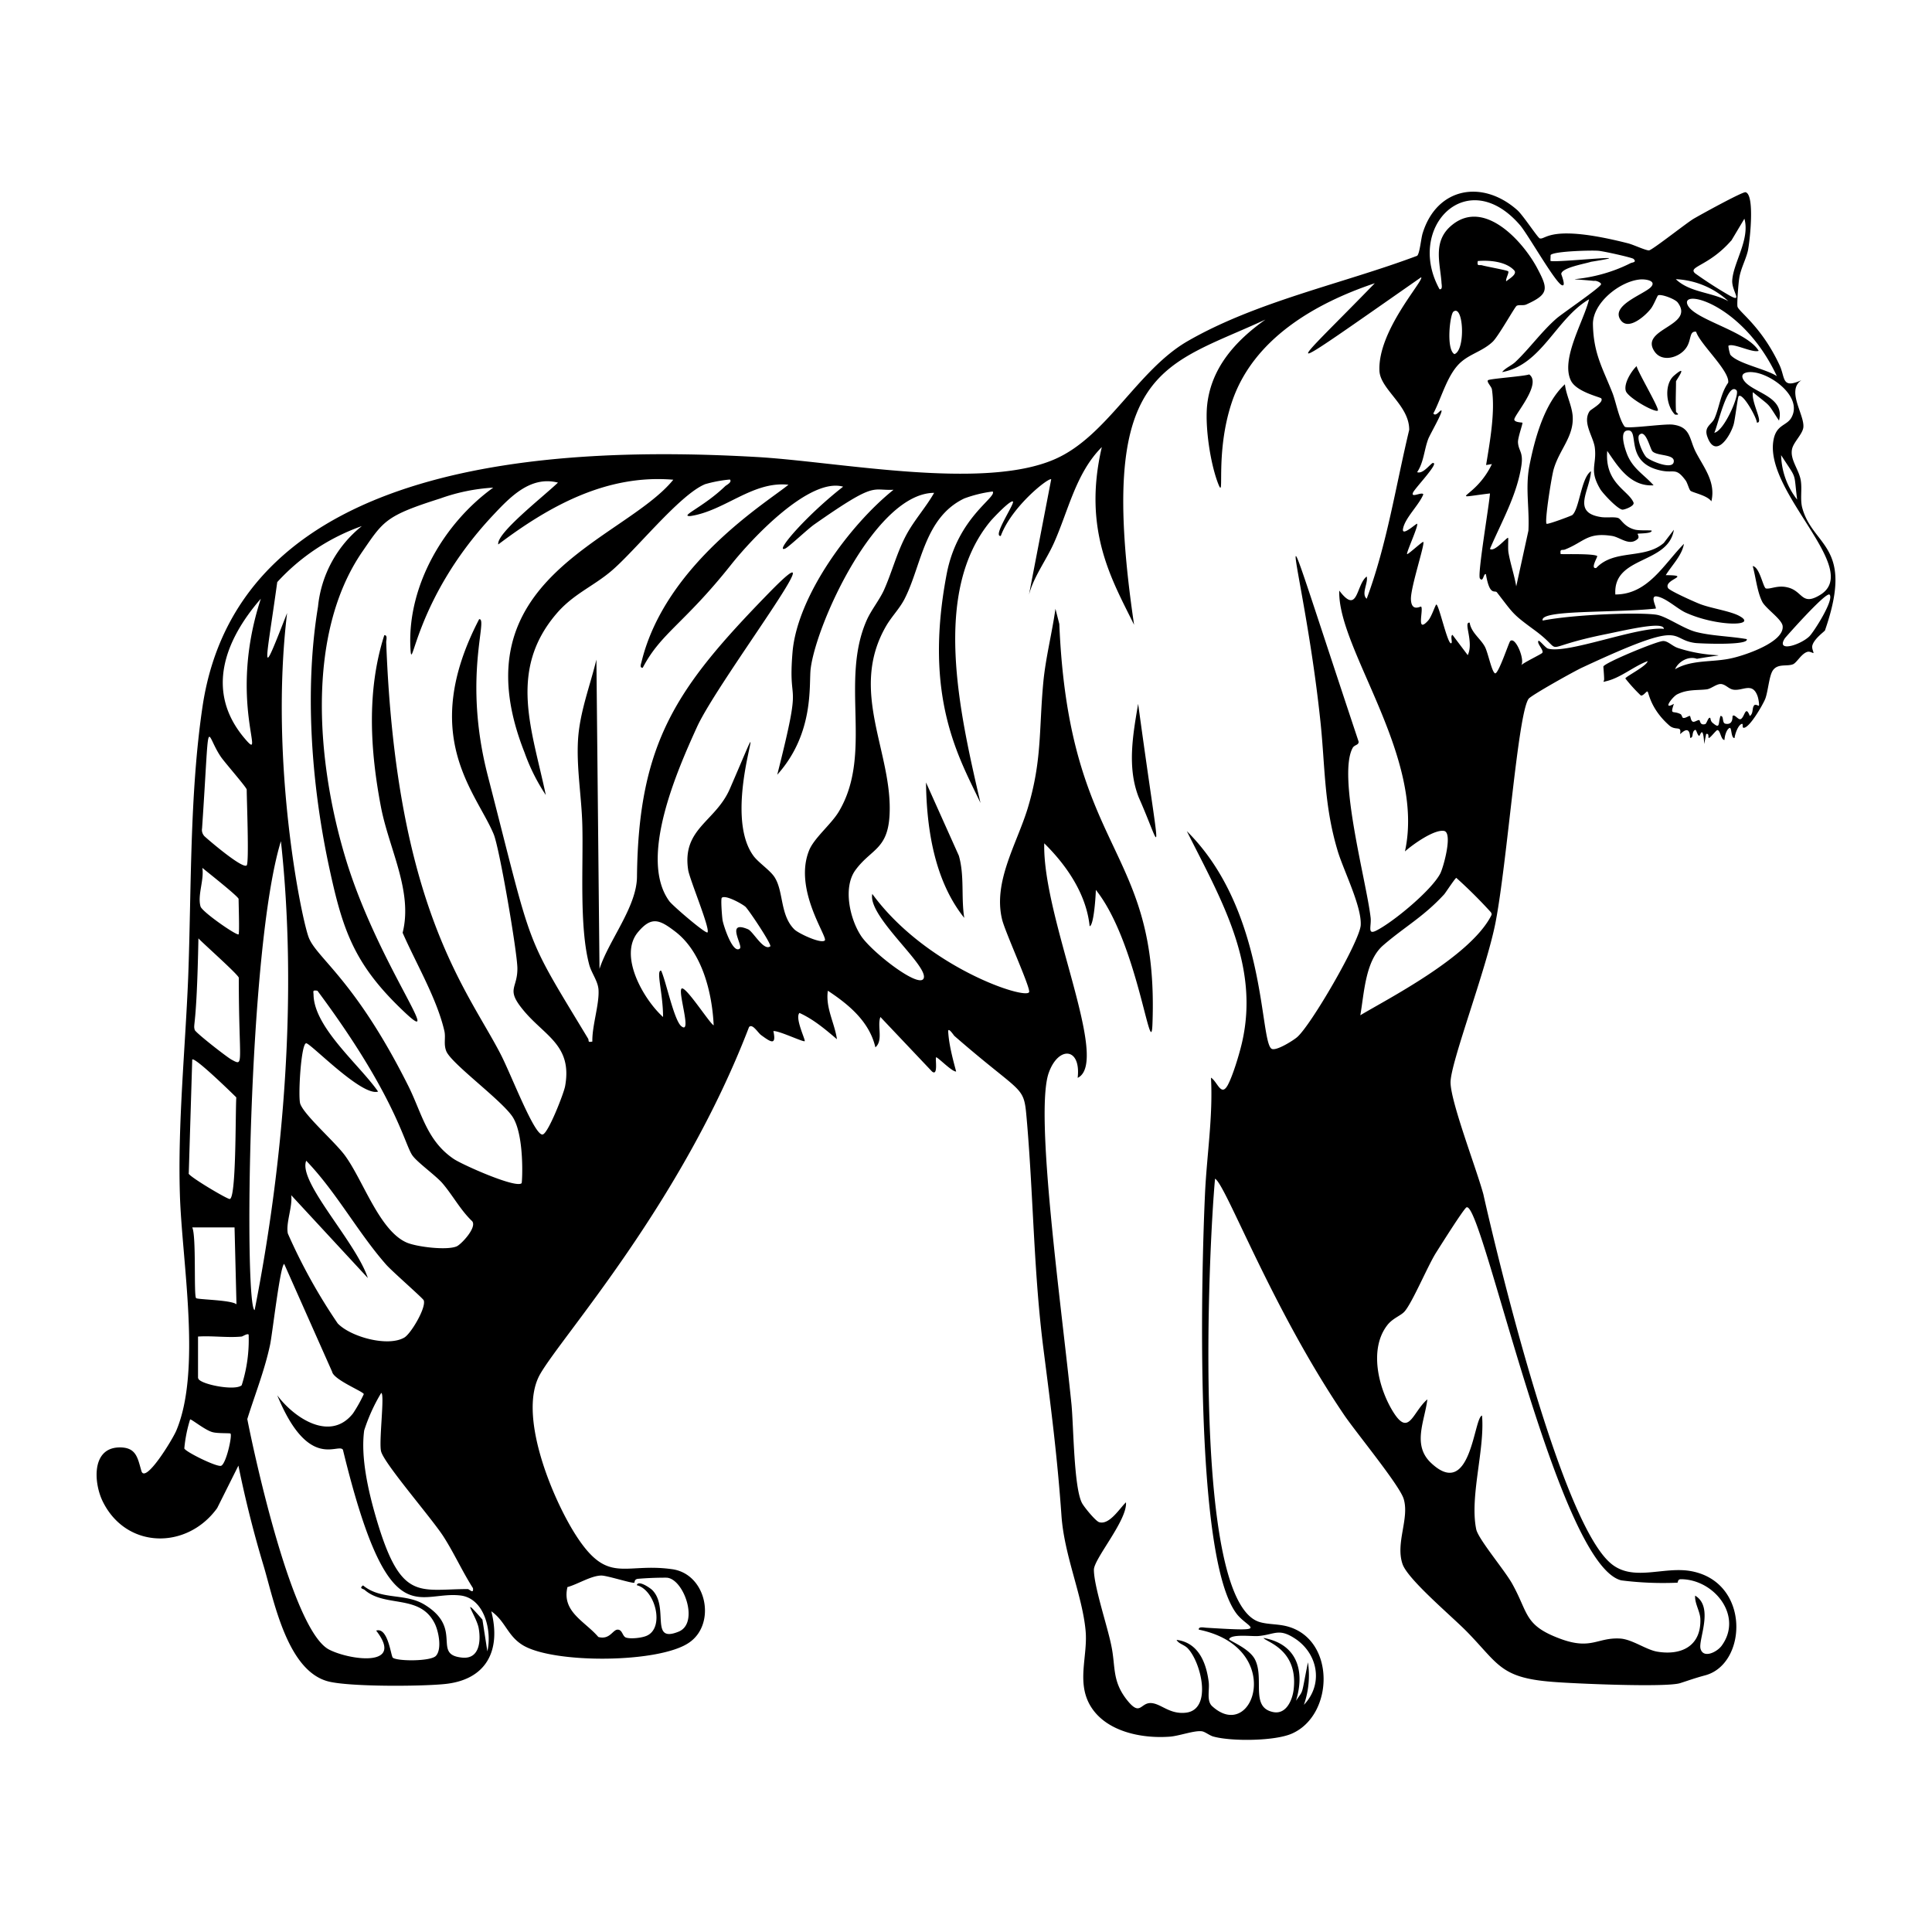
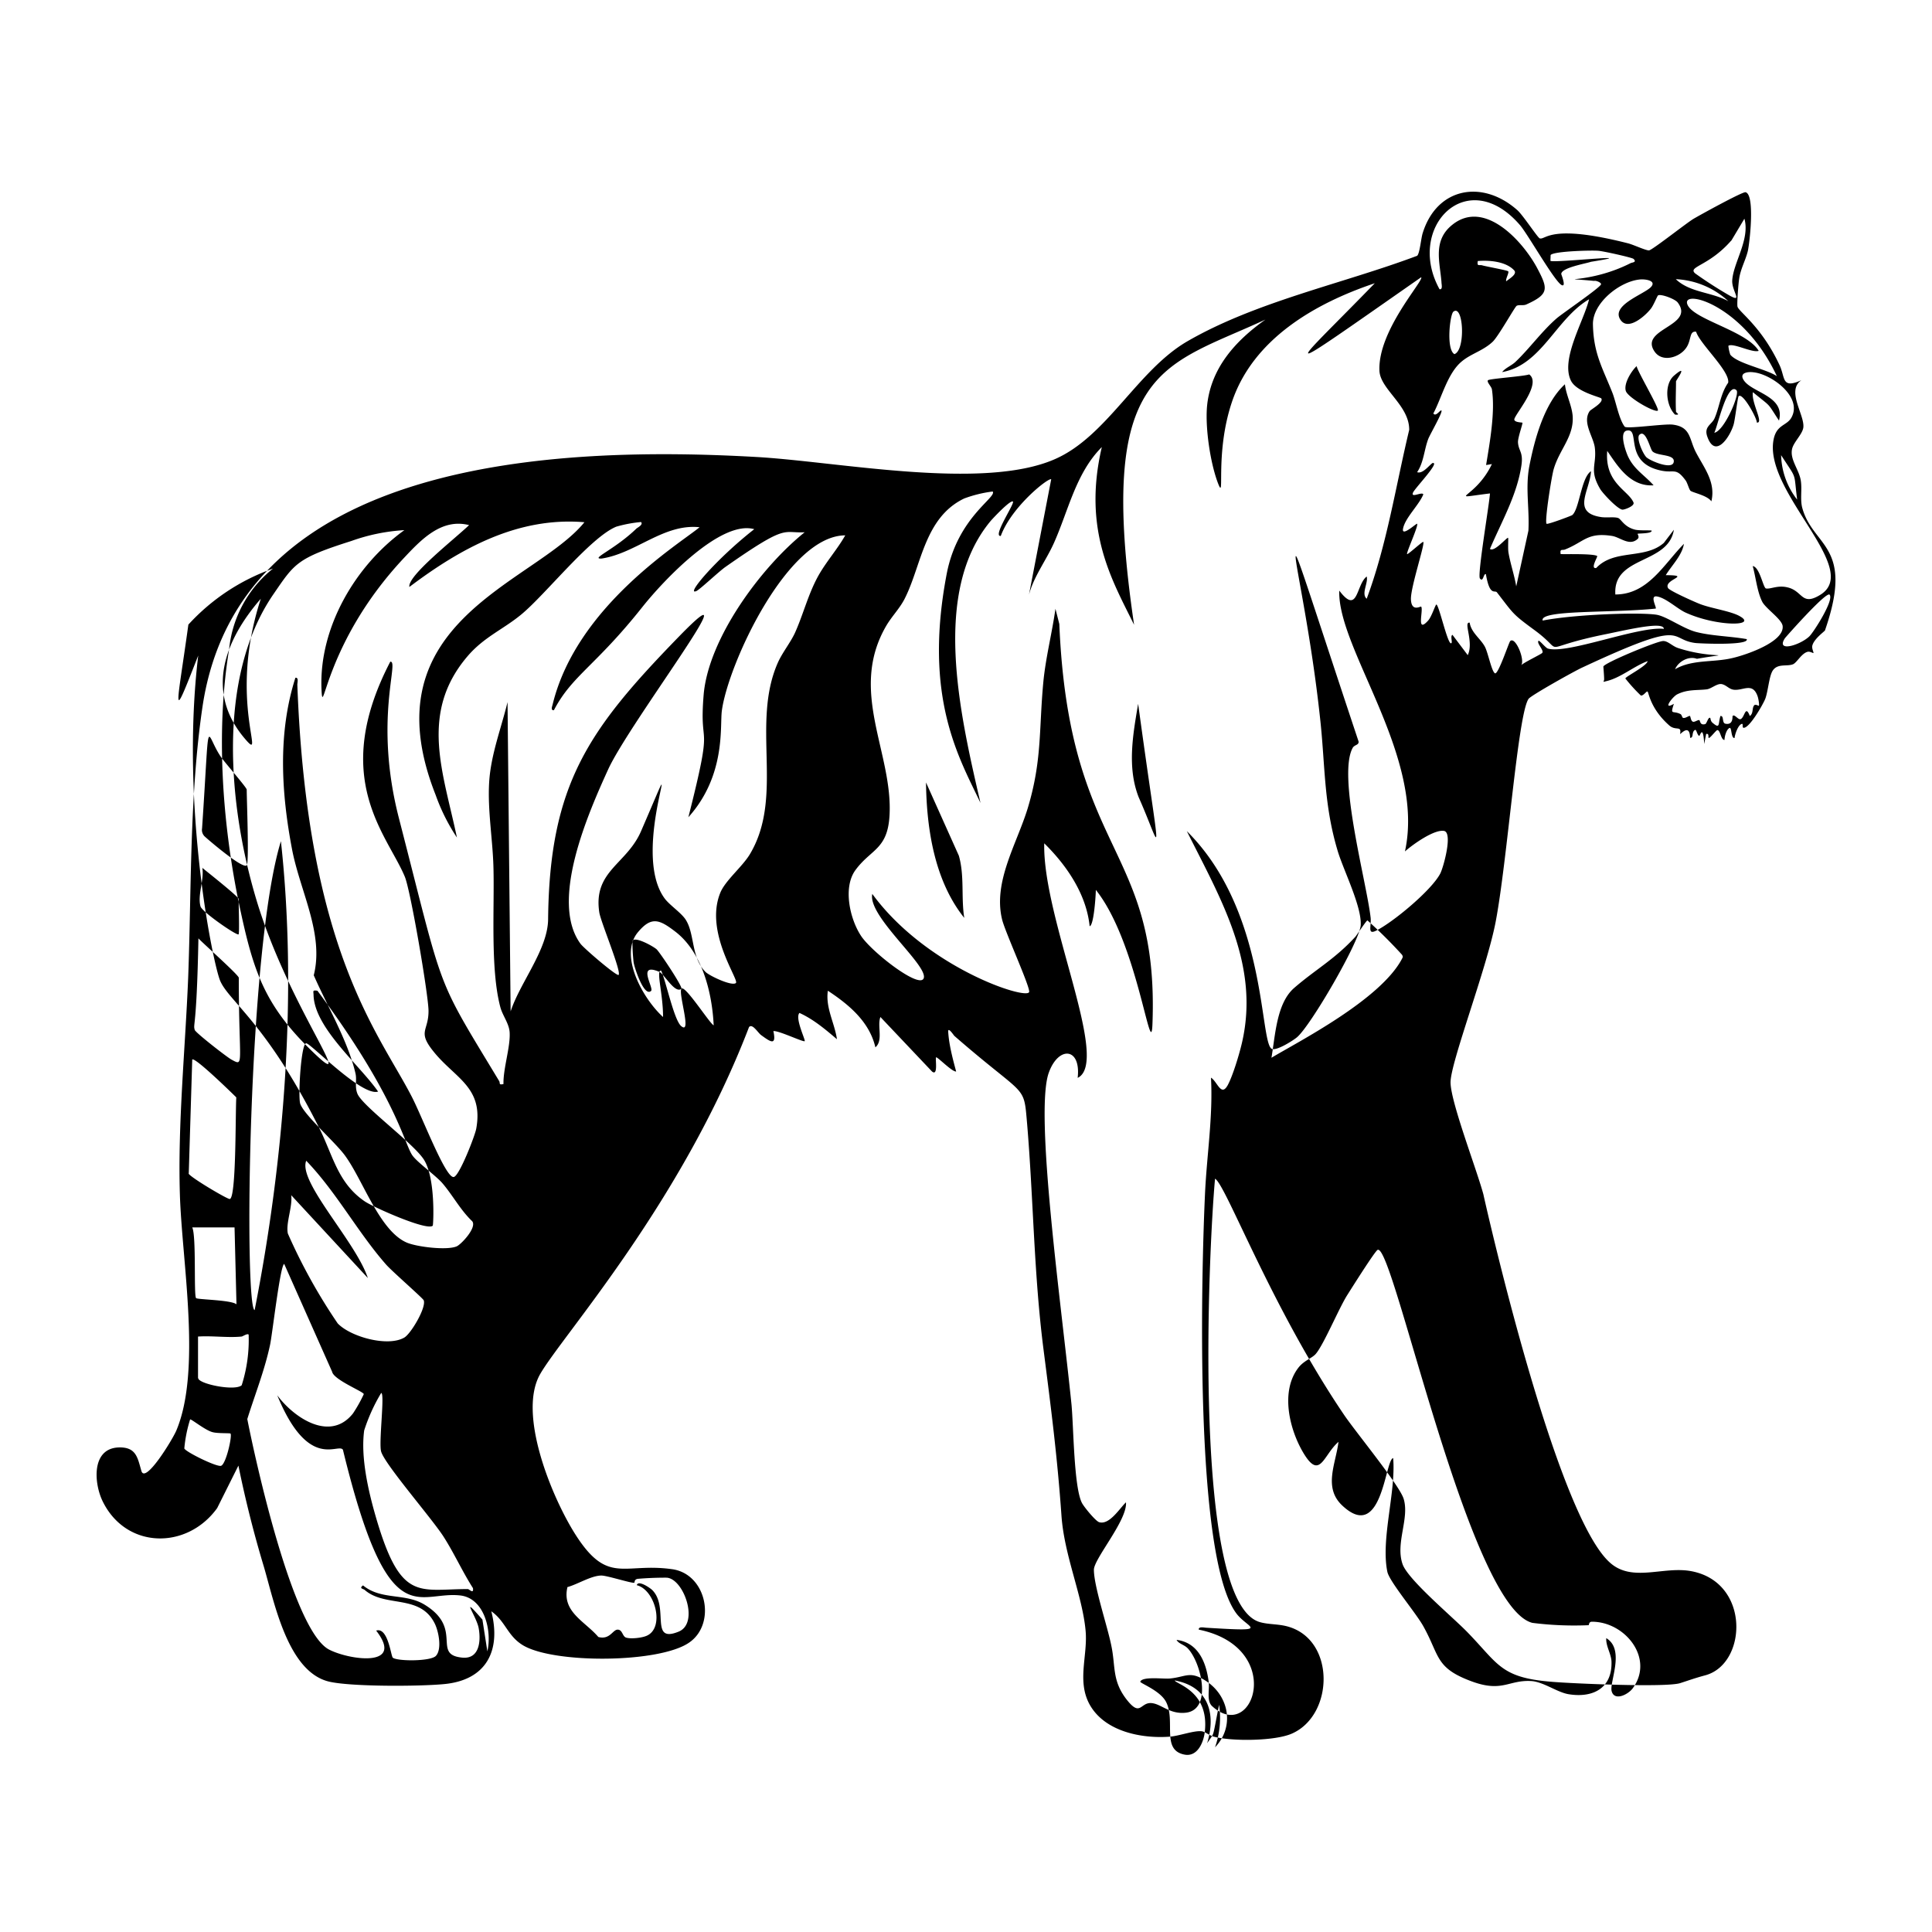
<svg xmlns="http://www.w3.org/2000/svg" viewBox="0 0 1000 1000">
-   <path d="M866.5 194.4c-5.2 4.4-4.3 15.5.5 20.2 3.2.3.5-1 .5-1.5-.3-5.2 0-10.5 0-15.7 0-.5 6.8-9.7-1-3M479.3 405c.3 24 4.4 50.9 19.8 70.1-1.7-10.7.2-21.7-2.8-32.2zm362.2-202.7c1 3.5 15.2 11.5 16.6 10.2.9-1-10.4-20-11-23-2.8 2.7-6.7 9-5.6 12.8m91.3 60.4c-1.1-4.4 0-9.2-.7-13.9-.9-5.8-5.8-11-4.5-16.5.8-3.5 5.3-7.5 5.8-11 .8-6.5-9-19.1-1-24.5-10.5 4.7-8.2-1.4-11.4-8-9.4-20.1-21.3-27.6-21.7-30.2-.3-1.7.5-12 .9-14.4.7-5 3.4-9.7 4.5-14.4 1-4.7 3.7-29.1-1.2-30.3-1.5-.4-23.8 11.9-27 13.8-3.8 2.3-21.5 16.3-23 16.3-1.9 0-8.1-3-11-3.7-40.2-10.2-42.3-1.7-45.5-2.5-1-.2-8.6-11.9-11.6-14.6-18-16-41.6-11.9-49 11.8-.9 2.7-1.5 10.6-2.9 11.8-38.6 14.5-83.2 23.6-119 44.3-25.8 15-41.6 49.3-68.6 61-37.5 16.4-112.7 1.1-155-1.2-101.5-5.7-267 .3-286.1 129.4-6.7 45.3-5.7 94.4-7.4 140.1-1.5 36.8-5.4 75.3-4.3 112 1 34.6 11.4 91.3-1.9 122.6-2.2 5-16 27.5-18 20.8-2-6.8-2.6-12.6-12-12.2-14 .7-12.6 18.7-8 28 12.2 24.7 43.6 25 59.2 3.4l11-22q5.4 26.6 13.2 52.4c5.5 18.8 12.4 54.3 33.7 59.4 11.5 2.7 46.8 2.5 59.4 1.3 22-2 29.8-17.3 24.6-37.7 7.4 5.2 8.3 12.7 16.4 17.6 16 9.6 70.6 9.3 86-1.4 14.2-9.7 9.1-35.6-8.9-38-25-3.5-33.2 8.4-50-18-12-18.9-30.1-62.3-18.2-83 11.5-20 73-88.2 108.1-179.6 1.8-2 4.6 3 6.3 4.2 4.7 3.4 8 5.8 6.3-2.1 2.6-.4 15.5 5.8 16.2 5.2.6-.4-5.2-12-2.7-14.6 7.3 3.3 13.4 8.5 19.4 13.6-1.2-8.4-6-16.3-4.7-25.1 10.9 7.2 21.5 16 24.6 29.3 4.2-3.6.8-11.1 2.6-15.7l26.7 28.2c3.3 2.7 1.6-6.7 2.1-7.3s8.3 7.6 10.4 7.3c-1.7-6.3-3.7-13.8-4.1-20.4-.3-3.2 3 1.9 3.2 2 37.3 32.5 35.8 24.4 37.6 45.1 3.3 39.1 3.5 78 8.5 117 3.9 30.5 7.1 55 9.3 86 1.4 20.8 10.8 41.3 12.5 59.7 1.2 12.7-4.5 25.8 1.9 37.9 7.6 14.2 26.7 18.1 41.6 17 4.7-.3 12.7-3.3 16.6-2.8 1.8.2 4.1 2.3 6.3 2.8 9.4 2.5 31.6 2.3 40.4-1.6 21.8-9.6 22.6-48.5-2.1-55.4-4.9-1.4-10-1-14.5-2.3-35.2-10.1-26.6-192.4-23.2-229.5 5.5 2.8 29 66.4 66.7 122.1 6 8.9 28.6 36.3 30.9 43.5 3.2 10.2-4.4 23-.5 34 3 8.2 26.2 27.5 33.7 35.3 16 16.5 17.1 23.4 43.6 25.5 10.5.9 58.8 3 66.3.7 5-1.6 7.3-2.5 12.8-4 22-5.6 23.8-48.4-7.2-54-14.4-2.6-30.3 5.9-41.8-4.3-28.8-25.3-65.6-190.5-65.6-190.7-3.5-13-16.8-47.4-17-57.8-.2-10 18.5-58.4 23.3-83 6.1-31.7 11.5-107.9 17.1-115.7 1.3-1.8 24-14.5 27.8-16.2 55-25.7 44-14.6 58.4-12.7 2.4.3 28.2 1.4 26.7-2-8.5-1.5-18-1.6-26.2-3.7-6.8-1.8-15.2-8-20.4-8.9-8.7-1.4-42.8-.2-59 3-1.9-5.7 36-3.8 58.5-6.2.6-.5-3.2-6.8.5-6.3 4.7.7 10.4 6.2 14.8 8.3 15.8 7.3 37.6 7.3 28.3 2-4.6-2.7-15-4.1-20.8-6.4-2.6-1-15.6-6.8-16.4-8.2-2.6-4.5 12.9-6.6-1.2-6.7 3.2-5.2 8.4-10.2 9.4-16.2-10.4 10.5-18.6 26.2-35.5 26.2-1.3-20.2 27.4-15.4 30.3-33.5l-5.2 6.8c-9.9 8.7-25.6 3-35 13-3.3.6.9-5.9.5-6.2-1.9-1.3-15.7-.9-18.9-1-.5-3 .8-1.8 2.3-2.4 10-4 11.5-9 24.3-7 4.3.7 9 5.5 13.3 1.5 1-1-.2-2.5-.1-2.6.5-.3 7.4 0 7.3-1.6 0-.4-6.3.1-8.8-.6-5.6-1.5-7-5.5-8.6-6-2.1-.7-6.1 0-9-.5-15.2-2.4-5.5-13.8-5-23.7-5.1 3.3-6 19.6-9.7 22.7-.5.4-12.8 5-13.3 4.5-1.1-1.3 2.6-24.6 3.7-28.3 3-10.3 10.6-16.9 9.8-27.6-.5-5.6-3.4-10.8-4-16.3-10.8 9.9-15.8 28.8-18.5 42.8-2 11.2.2 21.6-.4 33l-6.3 28.8c-1-5.9-3-11.6-4-17.4-.4-2.2 0-7.4-.2-7.7-.5-.6-7.1 7.6-9.4 5.7 6-14.1 14-27.8 16.3-43.3 1-7-1.6-7.4-1.8-12 0-2.6 2.6-9.7 2.3-10-.2-.2-4-.1-4.2-1.6-.2-2.3 14.5-18.5 7.7-23.4-2.7 1-20.4 2.2-21.3 3s1.8 3.3 2 4.7c1.8 11.6-1.1 27.6-3 39.2l3-.5c-8.7 18.4-24.7 18.1-1 15.2-.3 5.4-6.6 42.2-5.2 44 1.8 2.3 1.8-2.8 3.1-2.2 2 11.7 4.6 8 5.7 9.4 8.7 11.2 7.8 11 19.4 19.5 17.7 13-.4 9.6 37.7 2 12-2.5 29.3-6.5 29.3-2.6-13-1.5-50 13.2-60 10.2-1.3-.4-4.4-4.5-4.9-4-1 1.3 2.9 4.8 2 6.2-.3.6-9.6 5-10.9 6.4 2-2.8-3-15-5.7-12.5-.7.6-6.2 17.5-7.9 16.7s-3.6-10.7-5.2-13.7c-2.2-4.2-7.1-7.3-7.9-12.5-3.5-.6 2.3 10-1 16.8l-7.9-10.5c-1.2.5 0 3.6-.5 4.2-1.7 2.3-6.3-19.2-7.8-19.9-.5-.2-2.4 6.2-4.3 8.3-6.4 7.1-2.3-5.5-3.6-7.2-.2-.4-5 3-5.3-3.7-.3-6 7.3-28.6 6.4-29.8-.4-.4-8 6.7-8.4 6.3-.5-.7 6-14.7 5.2-15.7-.3-.4-8.1 7-7.3 2.6 1-5.6 8.3-12.3 10.5-17.8-.6-1.6-6.7 2.2-5.3-1 1.2-2.5 14.4-16.2 10-15.2-2 1.5-5.1 5.7-7.9 4.7 3.5-5.2 3.6-11.6 5.8-17.3 1-2.5 7.5-13.7 6.8-14.6-.5-.7-2.9 3.5-4.2 1.5 4.4-8.3 7.4-21 14.8-27 4.8-4 11.1-5.5 16-10.2 3.1-3.1 11.4-18 12.3-18.5 1.2-.7 3.5 0 5-.7 12-5.4 11.3-8.2 5.5-19.1-7.4-13.7-27-35.4-43.6-22.3-10.5 8.2-6.6 19.4-5.8 29.8 0 1.2.8 4-1 3.7-17.7-32 14.4-65 41.8-33 4.3 5.2 18 29.4 21.5 30.9 2.4 1-.3-5.5-.3-5.8.2-3.3 12.5-5.3 15.4-6.3 29.4-4.7-19.7.8-21-.5l.1-3c1.6-2 21.1-2.5 24.6-2.2 2.3.1 17.6 3.5 18.3 4.2 1.9 1.8-.7 1.8-1.5 2.2-22 11.2-41.3 7-18.9 9.2 1.1-.3 3.7.9 3.6 1.7 0 1.5-20 15.1-23 17.7-7.8 6.8-14.1 15.7-21.4 22.6-2.2 2-5.1 3-6.8 5.2 20.5-3.7 27.8-27.6 45-37.7-2.7 11.3-15 31.2-9.3 42.3 3 5.7 15 8.3 15.6 9 1.5 2.1-5.4 5.7-6 6.6-4 5.9 2.1 13.4 2.7 19.1 1 9-3.1 11.3 2.8 21.3 1.5 2.4 9 10.4 11.5 10.6 1.2 0 6.4-1.9 5.7-3.7-2.6-6.3-15-10-13.6-26.7 5 7.1 11.5 18.6 24 17.8-4.8-5.4-10.3-8.3-13.4-15.3-1-2.3-4.5-12-.6-13 7.6-1.7-2.1 16.6 18 20.7 6.8 1.4 7.5-1.8 12.6 5.1 1 1.4 1.8 4.9 2.6 5.4 1.5 1 8.7 2.4 10.7 5.4 2.4-10-3.9-17.5-8-25.4-3.5-6.7-2.5-13.1-11.9-14.3-4.3-.6-24.2 2.4-25 1-3-4-4.5-13-6.4-17.7-5.1-12.8-9.7-20.2-10-35.2-.2-11 13.6-22 23.9-23.2 2.7-.4 9.5.4 6 4-4 3.9-21.4 9.6-15.3 17.3 4.1 5 12.5-2.6 15.2-6 1.5-1.7 3.5-6.9 3.9-7.1 1.4-.9 8.8 1.8 10.2 3.7 9.2 12.3-20.4 13.5-11.9 25.5 4 5.6 12.6 2.9 16-1.7 3.2-4.1 1.6-9.2 5.4-8.7 2 6.4 17.6 20.4 16.6 26.4-3.9 5.5-4.5 12.5-7 18.3-1.4 3.4-5.7 4.3-3.8 9.6 4.1 11.7 11.7.2 13.6-6.2.7-2.2 2.1-14.1 2.6-14.7 2.1-2.2 9.7 11.7 9.4 13.6 3.9.6-3-10.4-2-15.7 10 8.2 7 4.8 13.5 14.7 3.4-12.8-14.2-14.4-18.3-21-2.4-3.8 2.2-4.4 5.1-4 9.5 1 25.6 12.9 19.6 23.5-2.6 4.5-8.2 3.4-9.4 12.6-3.5 27 45.7 65.7 24.5 79-10 6.2-9-2-17.2-3.8-5-1.2-8.6 1-11 .6-1.5-.2-3.2-11.1-6.9-11.6 1.6 5.7 2.3 13.4 5 18.6 2.1 3.7 10.2 9 10.5 12.5.8 8.3-19.4 15-26 16.5-10 2.4-20.8.6-29.7 5.8 1.7-4 7-7 11.3-5.4 21.3-3.7 8.8.5-9.8-5.6-3-1-5.2-3.7-7.7-3.6-3.1 0-30.4 11.3-30.9 13.2 0 .3.4 4.8.4 6.6 0 1.2-1.2 1.6 1 1 7.5-1.7 14.4-7.8 21.5-10.4-.3 2.5-11.8 8.2-11.5 9a85 85 0 0 0 8 8.8c1.5.2 3-2.6 3.5-2 .6.5 1.4 8.7 11 17.3 3.5 3.3 6.7-.1 5.8 4.6.2.3 5-5.7 5.2 2 2 .1.6-3.2 2.6-4.1.7-.3 1 2.6 2.1 3.1.4.2 2-6.5 2.6 4.2l1-5.2c2-.5.6 2.5 1.6 2s3.6-4 4.2-4c1.6 0 1.8 5.1 3.7 5.1 0-1.8 1-5.5 2.6-6.2 1.2-.6.7 5.4 2.6 5.2.2-2 1.8-6.7 3.7-7.3 1-.4 0 2 1 2 3 .2 10-12 11.2-15 1.5-4 2-12.1 4-14.8 2.6-3.6 7.2-1.8 10.4-3.1 2-.9 4.3-5.5 7.4-6.4 1.3-.4 3 .8 3.1.6.3-.4-1-2.3-.5-4 1-3.5 6.3-7.2 6.5-7.7 15.4-44.3-6.3-43-11.8-63.6M293.6 821.5c5.3-1.4 12.4-6 17.7-6 3 0 16 4.2 17 3.7.3 0-.2-1.7 1.8-2a167 167 0 0 1 14.7-.6c8.9 0 17.5 23.7 6.3 28-15 6-4.6-12.7-13.5-21.6-1-1-7.3-5.4-8-2.5 9.7 2.4 14.7 22.5 4.8 26.3-2.5 1-8 1.6-10.4.8-1.9-.7-1.8-4.1-4.3-4.1-2.6 0-4 5.4-10 3.8-7-8.2-19-13-16-25.8M135 309.9c-17.4 53.2 3.3 86-8.2 72.5-20.8-24.3-10.5-51 8.2-72.5m15.7 308.7 39.7 42.9c-6.4-19.1-36.3-49.8-31.9-60.7 15.6 16.2 26.7 37.1 41.4 53.8 3 3.4 18.8 17.2 19.4 18.4 1.5 3.6-6.5 17.2-10 19.3-8.5 5-27.8-.3-34.5-7.3a290 290 0 0 1-25.8-46.5c-1.2-5.3 2.6-14.2 1.7-20m11.6-103.2c0-2.3-.8-2.9 2-2.5 40.8 54.8 45 79.5 49.2 85.3 2.6 3.6 11.2 9.7 15.2 14 5.5 6.3 9.5 14.1 15.7 20 2.6 3.2-5.7 12-8 13-5 2.2-20.8.3-26-2-14-6.2-22.4-32-31.7-44.8-5-7-21.2-21-23.3-27-1.2-3.5.4-31.4 3.1-31.3 2.3 0 28.8 27.7 37.2 25-9.4-13.6-32.7-32.7-33.4-49.7m35 236.1c2 6.7 26.2 34.5 32.3 44 5.5 8.6 9.7 18 15.2 26.6.5 3.3-2 .5-2.6.5-25.6 0-34.8 6.8-47.6-37.1-3.9-13.4-8-31-6.1-45a92 92 0 0 1 8.8-19.4c2 0-1.4 26 0 30.4m-65.5-73.3c-5.4-1.1-3.7-186.7 13.6-242.7 8.6 78.6 1.7 165.1-13.6 242.7m-27.2-249.5c4.2-62.5 1.3-49.2 9.7-36.9 1.7 2.6 13.4 15.9 13.4 17 0 5.2 1.3 37.8 0 39.2-2.1 2.2-21.4-14.5-22-15.2q-1.5-1.8-1.1-4m0 20.4c2.4 2 18.9 15 18.9 16.2 0 2.6.5 17.5 0 18.3-.7 1-18.9-11.6-19.7-14.4-1.7-5.8 2-13.9.9-20.1m-2 36.6c2.4 2.6 20.9 19 20.9 20.4 0 45 3 46-3.7 42.4-2.3-1.2-18.7-14-19.1-15.4-1-3.5 1 0 1.9-47.4m-5 121.7 1.8-59c1.5-1.3 21.2 18 22.8 19.6-.5 9.3 0 52.4-3.4 52.6-1.3.1-20.7-11.4-21.3-13.2m24.8 67.7c-2.8-2.3-20.1-2.4-20.9-3.2-1.3-1.2.2-32.1-2-36.6h21.9zm-8 83.6c-2.3.7-18.5-7.3-19-9a72 72 0 0 1 3-15c.5-.4 7.9 5.7 11.7 6.6 2.6.7 8.9.4 9.2.7 1 1.1-2.3 15.9-4.9 16.7m-11.9-45.4v-21.5c7.3-.5 15.4.7 22.5 0 .6 0 3-1.8 3.7-1a77 77 0 0 1-3.6 26.2c-3.5 3.2-22.5-.7-22.5-3.7M252.3 855l-2.6-16.7c-12-13.8-3.4-2.3-2 4.1 1.3 6.7.6 16.3-8.2 15.6-16.4-1.4.7-14.9-19.7-27.4-10.1-6.2-22.4-2.2-31.9-10-2.2 1.6 0 1.7.8 2.3 10.6 9.3 28.5 2.1 36.2 17.2 2.1 4 4 13.5.7 17-2.8 2.9-20.1 2.8-22.3.9-1-1-2.5-16-8.6-14 15 19.3-13.8 15.3-24.4 9.8-19-9.9-38.6-100.3-42.3-119.3 4-12.8 9-25.3 11.8-38.5 1.2-5.7 5.2-41 7.3-41.8l24.8 55.8c.8 4.2 16.3 10.3 16.4 11.6a74 74 0 0 1-5.6 10c-11.8 14.9-30.5 2.3-39.2-9.4 16.2 39.5 31.6 24.4 34 28.2 23.5 96.7 38.4 72.9 60.7 75.4 12.6 1.4 16.6 18.5 14 29.2m100.5-343.2c-1.7 2.4 5.5 23.8 0 19.4-3.8-2.9-8-23.5-10.5-28.8-2.8-.3 1 11.7 1 24-10-9-23.2-31.7-13-43.9 7-8.4 11.2-6.5 19.2-.4 14.1 10.7 19.2 31.8 20 48.6-2-.8-15-21.3-16.7-18.9m46-22c-3.4 2.7-8.9-7.7-11.5-8.8-11.8-5-2.6 8.4-4.2 9.9-3.6 3.3-8.5-11.7-9-14.6-.3-1.9-1-11-.4-11.6 1.8-1.7 10.3 3 12.2 4.6 1.6 1.4 13.9 19.8 12.9 20.6m20-49.5c-8 20.3 10 44.8 8.2 46.4-2 1.8-13.5-3.6-15.7-5.7-7.4-7.3-5.6-19.2-10-26.6-2-3.6-8-7.5-10.9-11.1-19.5-25.3 13.8-96-12.4-35.4-7.4 17.4-25 20.7-21.7 42.3.8 5 11.5 30.5 10 32.3-.8 1-18.3-14-19.8-16.2-16-22 4.1-67.6 14.4-90.2 11.2-24.4 76.8-110 36.8-68.9-46.9 48.2-67.2 76.5-67.9 146.6-.2 15.6-14.6 32.8-19.4 47.6l-1.6-160.1c-3.3 13.6-8.6 27.1-9.5 41.3-.9 14.5 1.8 29.5 2.2 44 .6 21.1-1.7 52.9 3.6 72.7 1.2 4.4 4.6 8.5 4.8 13.1.4 7.5-3.4 18.6-3.2 26.6-2.7.6-1.6-.5-2.2-1.5-33.7-55.8-28-43.3-52-136.4-13-50.8.5-81.4-4.4-80.7-31.4 60.4-1.6 89.4 7.5 111.2 3 7 12.2 61 12.3 69.4.1 10.7-6 10.6 2.7 21.3 11 13.7 25.9 18.3 22 39.8-.6 3.5-8.7 24.4-11.6 25-4.2 1-16.4-31.3-21.9-41.8-17-32.9-54-75.5-59.1-213 0-1.2.8-3.8-1-3.6-9.2 28.8-7.3 59.7-1.7 89 4.2 21.7 16.6 43.6 11.2 65 7 16 17.7 34 21.6 50.8.8 3.5-.5 6.8 1 10.5 2.6 6.4 28.2 25 34.2 33.8 6.4 9.5 5.1 34.1 4.8 34.5-2.8 2.9-30.6-9.5-35.1-12.5-14.1-9.5-16.6-24-23.7-38.1-27.3-54.4-46.9-65.6-51.3-76.3-3.7-9-20.6-90.8-11.3-168.2-14.4 36.8-11.2 28.2-5.1-16a108 108 0 0 1 43.8-29 61 61 0 0 0-22.7 41.7c-7 42.3-3.5 90.4 5.2 132.2 7 33 12.3 51.1 36.9 75.1 27 26.4-11.3-21.7-28-77.6-14.4-47.9-20.8-115 8.8-158.1 11-16 12-18.6 40.4-27.6a98 98 0 0 1 27.4-5.6c-25.3 18.2-44.2 50.3-42.9 82.2.8 17.5 1.2-23.4 42.4-67.5 9-9.6 19.6-21 34-17.3-8 7.6-32 26.3-30.9 32 26.5-20 56.2-36.4 90.6-33.5-25.6 31.6-112.7 51-77 141.2a100 100 0 0 0 11 22c-7-33.5-19.6-64.2 5.3-93.6 8.6-10.2 18.7-14.1 28.2-22 12.5-10.4 35.7-39.9 49-45.3a68 68 0 0 1 12.8-2.4c1.3 1.4-1.9 2.9-2.4 3.4-11.3 10.9-24.1 15.8-18 15.5 17.8-2.7 32.2-18.2 50.7-16.2-10.7 8.8-63.6 41-76 91.5-.2 1-1.3 3.4.6 3.2 9.4-18 21.4-22.7 45.7-53.3 11.2-14.1 40.7-45.3 58-40.4-19.8 15.5-36 34.7-29.9 32 2-1 11.5-10 14.9-12.4 32.4-22.7 29.4-17.4 41.1-18-22.5 18-49.9 55-52.3 84.2-2.5 30.3 5.7 9.6-7.9 63.3 19.4-21.6 16.3-46.8 17.3-54.9 3-23.7 33.8-90.9 63.9-91-4.2 7.4-10.1 13.9-14.2 21.4-5.1 9.4-7.5 19.4-11.8 29-2.3 5-6.5 10.2-8.8 15.3-14.2 31.8 3.4 69.4-14.6 99.4-4 6.6-13 13.8-15.4 20.2m232.7 406.4c8.8-.8 10.6-4.5 19.9 2 11.2 8.2 13.4 23.4 3.6 33.6a46 46 0 0 0 2.1-22c-3.7 18.2-2 13.6-6.2 19.9 4.8-15.5.5-29.4-16.8-32.5 1 2 18 5.7 15.6 26.6-.6 5.3-3.7 13-10.4 11.8-12.3-2.3-4.6-17.2-9.6-27.2-3-6-13.7-9.8-13.4-10.6 1.2-2.8 12-1.3 15.2-1.6m107.8-221.9c8.3-2 47.2 185.1 80 193.1a172 172 0 0 0 29 1.2c.4 0 0-1.8 1.8-1.8 17.3 0 32.5 19.2 21 34.6-2.6 3.3-9.4 6.5-10.8 1.4-1.3-4.6 7.1-21.6-2.8-27.5-.3 4 2.5 8 2.7 12 .5 14-9.7 19.1-22.3 17-5.9-1-13.1-6.5-19.4-6.8-11.6-.6-14.8 6-30.6.2-19-7-16.5-13.1-25-28.4-3.7-6.8-17.6-23.2-18.7-28.3-3.5-16.9 4.5-41.3 3-58.9-4.3.8-5.6 44-26.3 24.6-10-9.3-3.4-21.6-2-33-7.8 6.7-9.5 20-18 6-7.5-12.4-12.3-32.5-2.5-44.7 2.9-3.5 7-4.7 8.8-6.9 4-4.7 11.7-23 16-30 1.9-3 14.7-23.4 16-23.8m-5.3-170.5a250 250 0 0 1 17.9 17.8c.5 1 .5 1 0 2-11.2 21.4-54.2 43.2-67.6 51.3 2-11.5 2.6-28 11.6-36 11-9.6 21.1-14.9 31.9-26.7 1-1.3 5.8-8.6 6.2-8.4M714 192c.5 9.6 15.5 17.8 15.4 30.5-7 29.2-11.5 59.2-22 87.4-3-2.5.9-8.2 0-11.5-5.6 4.3-4.4 20.2-14.2 7.3-1 30.2 44.7 86 34 135 3.9-3.5 15.2-11.6 20.3-10.6 4.5 1-.3 18.6-2 22-4.5 8.7-24.4 25.2-33.2 29.6-4.8 2.4-2.3-2.6-2.9-7-2.2-18.7-17.3-73.4-9.2-87.7 1-1.6 3.2-1.3 3-3.2-51.2-153.8-29-95.8-20-12.7 2.8 24.8 1.8 44.8 9.2 69.4 3 10 12.5 28.7 11.9 38.4-.6 8.5-26 52.2-33 58-2 1.7-11 7.4-13.2 5.9-6.2-4.4-2.4-71.6-43.8-112.6 17.4 34.8 38 69.1 28.5 109.7-1.3 5.6-4.7 17-7.4 21.9-3.4 6-5.3-2-8.6-4 1.1 20.2-2.2 40.2-3.1 60.3-1.7 36.6-6.2 189.2 16.7 217.6 6 7.3 17.6 8.9-16.2 6.8-1.1-.1-4-.7-3.7 1 45 9.2 28.4 59.1 7 39.7-3.2-2.8-1.3-8.6-1.9-12.8-1.3-10-5.4-20.2-16.6-21.6 1 2 3.8 2.4 5.7 4.3 7 7.2 13 31.9-1 33.4-8.5.9-12.8-4.8-18-5-5.6-.2-5.4 7.4-12.7-2-7.5-9.8-5.5-17-7.8-27.8-2-10-9-30.6-9-39.2 0-5.7 17.4-25.7 16.6-34.9-3.2 3-8.5 11.8-13.8 10.3-1.8-.4-8-8-9-10-4.2-8.2-4.3-39.5-5.4-51-5.2-51.2-19.3-151.3-11.7-171.8 5-13.8 16.7-13 14.9 2.8 17.2-8.3-18.3-82.8-17.3-121.4 11.6 11.4 21.8 26.3 23.5 42.9 2.2-.3 3.2-16.4 3.2-18.8 21.6 27 28.5 89.9 29.3 69.6 3.6-92.9-43.2-87.5-48.2-207.2l-2-7.9c-1.8 12.8-5.1 25.4-6.3 38.2-2.3 24.7-.6 40.4-8.1 65.2-5.7 18.5-18 38-13.2 57.5 1.6 6.5 14.4 34.5 14 37.4-.8 4.5-53.1-12.3-81.2-50.7-2.5 11.3 28 36.2 26.7 43.3-1.3 6.8-27.2-13.3-32.6-21.7-5.7-8.7-9.3-24.7-3-33.7 8-11.1 16.7-10.7 17.8-28.2 2-32.8-21.6-64.7-1.5-98.8 3-5 7.2-9.1 9.7-14.4 8.4-17 10-41.4 30.5-51.2a66 66 0 0 1 14.7-3.6c2.4 3-18.2 13.3-23.8 42.7-12.3 64.3 6.7 95.6 17.5 118.5-11-47.3-25.2-109.4 5.3-146 1.2-1.4 10.2-11 11.5-10 1 1-10.8 18.3-6.3 17.8 5.7-15.4 25-30.5 26.1-29.3l-11.5 59.7c2.5-9.4 8.7-17.5 12.8-26.5 7.6-16.9 11.4-36.4 24.9-49.9-10.1 43.3 5.4 69 16.7 92-19.7-133.6 14.8-133.3 68-158-15.7 11.1-28.7 25.5-30.3 45.6-.8 11 1.7 28.1 5.5 38.5 4.4 11.8-1.8-13.8 7.4-41.3 10.9-32.7 43-51.2 74-61.6-44.1 45.4-55.7 52.5 24-3.1 1.6 1.6-22.6 27.6-21.6 48.5m51-56.9c5.8-.5 14.4.2 18.7 4.8 1.9 2-2.7 4.5-4.1 5.7-.4-1.3 1.7-4.6 1-5.2-.5-.5-11-2.4-13.2-3-1.8-.6-3 .8-2.5-2.3m-12.6 26.2c5.2-4 6.4 20 .5 22-4.4-2.5-2.3-20.7-.5-22m96.2 63.8c3.3-3.3 5.6 7.3 6.8 8.5 2.5 2.6 11.9 1.3 11 5.6-.8 4.1-12-.6-14.1-2.5-2-2-5.3-9.9-3.7-11.6m47.6-100.5 6.8-11.4c3 10.7-5.8 22.8-6.3 32-.3 5.5 5.8 11.8-1.5 7.7a215 215 0 0 1-17.7-11.4c-4-3.6 7-3.6 18.7-17m-28.7 20a43 43 0 0 1 27.2 11.4c-8.7-4.8-19.9-4.4-27.2-11.4m19.9 79.5c1.5-2.4 6.7-26.7 11.5-22 1.9 2-6.4 21.2-11.5 22m8.3-40.4a20 20 0 0 1-1-4.6c2.4-1.7 12.4 3.8 15.7 2.6-6-10-32-15.8-36.5-23.2-5.7-9.6 28-2.1 45.9 36.3-5.5-3.7-20.1-6.4-24-11m26.2 51.9c8.5 13.2 6.4 8 8.3 23a39 39 0 0 1-8.3-23m-11.5 129.7c-.1.2-2-1.2-2.6 0-1 1.5-.2 4-2.1 5.3-2.3-6-2.6.6-4.7 1.6-1.3.6-3.2-2.8-4.2-1.6-.2.2.5 4.8-3.7 4-2-.4-.6-4.2-2.6-4-1.3 4 0 7-4.1 3.5-1.1-.9-1-2.4-1.2-2.5-1-.7-1.8 3-2.6 3.2-3 .8-2.4-2.1-3.2-2.1s-2.1 1-3 .9c-1.3-.3-1.3-2.7-1.7-3s-2.2 1.2-3.4 1c-.7 0-.7-1.6-1.5-2-4-2-5.4.8-3.4-5.3-6.2 3.6-.7-3.7 1.7-4.9 5.3-2.7 10.4-2 15.3-2.6 2.4-.3 5.4-3.2 7.8-2.7s3.7 2.6 6.2 2.9c4.8.6 9.7-4 12.3 3.3.4 1 1 4.4.7 5m26.2-36c-4.7 4.6-17.7 8.6-12.7 1 .1-.2 21.4-24.4 23.1-22.5 2.4 2.7-8 19-10.4 21.5m-347.2 83.4c12.6 28.4 11.7 39.7-.3-48.4-2.7 15.9-5.8 32.9.3 48.4" />
+   <path d="M866.5 194.4c-5.2 4.4-4.3 15.5.5 20.2 3.2.3.5-1 .5-1.5-.3-5.2 0-10.5 0-15.7 0-.5 6.8-9.7-1-3M479.3 405c.3 24 4.4 50.9 19.8 70.1-1.7-10.7.2-21.7-2.8-32.2zm362.2-202.7c1 3.5 15.2 11.5 16.6 10.2.9-1-10.4-20-11-23-2.8 2.7-6.7 9-5.6 12.8m91.3 60.4c-1.1-4.4 0-9.2-.7-13.9-.9-5.8-5.8-11-4.5-16.5.8-3.5 5.3-7.5 5.8-11 .8-6.5-9-19.1-1-24.5-10.5 4.7-8.2-1.4-11.4-8-9.4-20.1-21.3-27.6-21.7-30.2-.3-1.7.5-12 .9-14.4.7-5 3.4-9.7 4.5-14.4 1-4.7 3.7-29.1-1.2-30.3-1.5-.4-23.8 11.9-27 13.8-3.8 2.3-21.5 16.3-23 16.3-1.9 0-8.1-3-11-3.7-40.2-10.2-42.3-1.7-45.5-2.5-1-.2-8.6-11.9-11.6-14.6-18-16-41.6-11.9-49 11.8-.9 2.7-1.5 10.6-2.9 11.8-38.6 14.5-83.2 23.6-119 44.3-25.8 15-41.6 49.3-68.6 61-37.5 16.4-112.7 1.1-155-1.2-101.5-5.7-267 .3-286.1 129.4-6.7 45.3-5.7 94.4-7.4 140.1-1.5 36.8-5.4 75.3-4.3 112 1 34.6 11.4 91.3-1.9 122.6-2.2 5-16 27.5-18 20.8-2-6.8-2.6-12.6-12-12.2-14 .7-12.6 18.7-8 28 12.2 24.7 43.6 25 59.2 3.4l11-22q5.4 26.6 13.2 52.4c5.5 18.8 12.4 54.3 33.7 59.4 11.5 2.7 46.8 2.5 59.4 1.3 22-2 29.8-17.3 24.6-37.7 7.4 5.2 8.3 12.7 16.4 17.6 16 9.6 70.6 9.3 86-1.4 14.2-9.7 9.1-35.6-8.9-38-25-3.5-33.2 8.4-50-18-12-18.9-30.1-62.3-18.2-83 11.5-20 73-88.2 108.1-179.6 1.8-2 4.6 3 6.3 4.2 4.7 3.4 8 5.8 6.3-2.1 2.6-.4 15.5 5.8 16.2 5.2.6-.4-5.2-12-2.7-14.6 7.3 3.3 13.4 8.5 19.4 13.6-1.2-8.4-6-16.3-4.7-25.1 10.9 7.2 21.5 16 24.6 29.3 4.2-3.6.8-11.1 2.6-15.7l26.7 28.2c3.3 2.7 1.6-6.7 2.1-7.3s8.3 7.6 10.4 7.3c-1.7-6.3-3.7-13.8-4.1-20.4-.3-3.2 3 1.9 3.2 2 37.3 32.5 35.8 24.4 37.6 45.1 3.3 39.1 3.5 78 8.5 117 3.9 30.5 7.1 55 9.3 86 1.4 20.8 10.8 41.3 12.5 59.7 1.2 12.7-4.5 25.8 1.9 37.9 7.6 14.2 26.7 18.1 41.6 17 4.7-.3 12.7-3.3 16.6-2.8 1.8.2 4.1 2.3 6.3 2.8 9.4 2.5 31.6 2.3 40.4-1.6 21.8-9.6 22.6-48.5-2.1-55.4-4.9-1.4-10-1-14.5-2.3-35.2-10.1-26.6-192.4-23.2-229.5 5.5 2.8 29 66.4 66.7 122.1 6 8.9 28.6 36.3 30.9 43.5 3.2 10.2-4.4 23-.5 34 3 8.2 26.2 27.5 33.7 35.3 16 16.5 17.1 23.4 43.6 25.5 10.5.9 58.8 3 66.3.7 5-1.6 7.3-2.5 12.8-4 22-5.6 23.8-48.4-7.2-54-14.4-2.6-30.3 5.9-41.8-4.3-28.8-25.3-65.6-190.5-65.6-190.7-3.5-13-16.8-47.4-17-57.8-.2-10 18.5-58.4 23.3-83 6.1-31.7 11.5-107.9 17.1-115.7 1.3-1.8 24-14.5 27.8-16.2 55-25.7 44-14.6 58.4-12.7 2.4.3 28.2 1.4 26.7-2-8.5-1.5-18-1.6-26.2-3.7-6.8-1.8-15.2-8-20.4-8.9-8.7-1.4-42.8-.2-59 3-1.9-5.7 36-3.8 58.5-6.2.6-.5-3.2-6.8.5-6.3 4.7.7 10.4 6.2 14.8 8.3 15.8 7.3 37.6 7.3 28.3 2-4.6-2.7-15-4.1-20.8-6.4-2.6-1-15.6-6.8-16.4-8.2-2.6-4.5 12.9-6.6-1.2-6.7 3.2-5.2 8.4-10.2 9.4-16.2-10.4 10.5-18.6 26.2-35.5 26.2-1.3-20.2 27.4-15.4 30.3-33.5l-5.2 6.8c-9.9 8.7-25.6 3-35 13-3.3.6.9-5.9.5-6.2-1.9-1.3-15.7-.9-18.9-1-.5-3 .8-1.8 2.3-2.4 10-4 11.5-9 24.3-7 4.3.7 9 5.5 13.3 1.5 1-1-.2-2.5-.1-2.6.5-.3 7.4 0 7.3-1.6 0-.4-6.3.1-8.8-.6-5.6-1.5-7-5.5-8.6-6-2.1-.7-6.1 0-9-.5-15.2-2.4-5.5-13.8-5-23.7-5.1 3.3-6 19.6-9.7 22.7-.5.4-12.8 5-13.3 4.5-1.1-1.3 2.6-24.6 3.7-28.3 3-10.3 10.6-16.9 9.8-27.6-.5-5.6-3.4-10.8-4-16.3-10.8 9.9-15.8 28.8-18.5 42.8-2 11.2.2 21.6-.4 33l-6.3 28.8c-1-5.9-3-11.6-4-17.4-.4-2.2 0-7.4-.2-7.7-.5-.6-7.1 7.6-9.4 5.7 6-14.1 14-27.8 16.3-43.3 1-7-1.6-7.4-1.8-12 0-2.6 2.6-9.7 2.3-10-.2-.2-4-.1-4.2-1.6-.2-2.3 14.5-18.5 7.7-23.4-2.7 1-20.4 2.2-21.3 3s1.8 3.3 2 4.7c1.8 11.6-1.1 27.6-3 39.2l3-.5c-8.7 18.4-24.7 18.1-1 15.2-.3 5.4-6.6 42.2-5.2 44 1.8 2.3 1.8-2.8 3.1-2.2 2 11.7 4.6 8 5.7 9.4 8.7 11.2 7.8 11 19.4 19.5 17.7 13-.4 9.6 37.7 2 12-2.5 29.3-6.5 29.3-2.6-13-1.5-50 13.2-60 10.2-1.3-.4-4.4-4.5-4.9-4-1 1.3 2.9 4.8 2 6.2-.3.6-9.6 5-10.9 6.4 2-2.8-3-15-5.7-12.5-.7.6-6.2 17.5-7.9 16.7s-3.6-10.7-5.2-13.7c-2.2-4.2-7.1-7.3-7.9-12.5-3.5-.6 2.3 10-1 16.8l-7.9-10.5c-1.2.5 0 3.6-.5 4.2-1.7 2.3-6.3-19.2-7.8-19.9-.5-.2-2.4 6.2-4.3 8.3-6.4 7.1-2.3-5.5-3.6-7.2-.2-.4-5 3-5.3-3.7-.3-6 7.3-28.6 6.4-29.8-.4-.4-8 6.7-8.4 6.3-.5-.7 6-14.7 5.2-15.7-.3-.4-8.1 7-7.3 2.6 1-5.6 8.3-12.3 10.5-17.8-.6-1.6-6.7 2.2-5.3-1 1.2-2.5 14.4-16.2 10-15.2-2 1.5-5.1 5.7-7.9 4.7 3.5-5.2 3.6-11.6 5.8-17.3 1-2.5 7.5-13.7 6.8-14.6-.5-.7-2.9 3.5-4.2 1.5 4.4-8.3 7.4-21 14.8-27 4.8-4 11.1-5.5 16-10.2 3.1-3.1 11.4-18 12.3-18.5 1.2-.7 3.5 0 5-.7 12-5.4 11.3-8.2 5.5-19.1-7.4-13.7-27-35.4-43.6-22.3-10.5 8.2-6.6 19.4-5.8 29.8 0 1.2.8 4-1 3.7-17.7-32 14.4-65 41.8-33 4.3 5.2 18 29.4 21.5 30.9 2.4 1-.3-5.5-.3-5.8.2-3.3 12.5-5.3 15.4-6.3 29.4-4.7-19.7.8-21-.5l.1-3c1.6-2 21.1-2.5 24.6-2.2 2.3.1 17.6 3.5 18.3 4.2 1.9 1.8-.7 1.8-1.5 2.2-22 11.2-41.3 7-18.9 9.2 1.1-.3 3.7.9 3.6 1.7 0 1.5-20 15.1-23 17.7-7.8 6.8-14.1 15.7-21.4 22.6-2.2 2-5.1 3-6.8 5.2 20.5-3.7 27.8-27.6 45-37.7-2.7 11.3-15 31.2-9.3 42.3 3 5.7 15 8.3 15.6 9 1.5 2.1-5.4 5.7-6 6.6-4 5.9 2.1 13.4 2.7 19.1 1 9-3.1 11.3 2.8 21.3 1.5 2.4 9 10.4 11.5 10.6 1.2 0 6.4-1.9 5.7-3.7-2.6-6.3-15-10-13.6-26.7 5 7.1 11.5 18.6 24 17.8-4.8-5.4-10.3-8.3-13.4-15.3-1-2.3-4.5-12-.6-13 7.6-1.7-2.1 16.6 18 20.7 6.8 1.4 7.5-1.8 12.6 5.1 1 1.4 1.8 4.9 2.6 5.4 1.5 1 8.7 2.4 10.7 5.4 2.4-10-3.9-17.5-8-25.4-3.5-6.7-2.5-13.1-11.9-14.3-4.3-.6-24.2 2.4-25 1-3-4-4.5-13-6.4-17.7-5.1-12.8-9.7-20.2-10-35.2-.2-11 13.6-22 23.9-23.2 2.7-.4 9.5.4 6 4-4 3.9-21.4 9.6-15.3 17.3 4.1 5 12.5-2.6 15.2-6 1.5-1.7 3.5-6.9 3.9-7.1 1.4-.9 8.8 1.8 10.2 3.7 9.2 12.3-20.4 13.5-11.9 25.5 4 5.6 12.6 2.9 16-1.7 3.2-4.1 1.6-9.2 5.4-8.7 2 6.4 17.6 20.4 16.6 26.4-3.9 5.5-4.5 12.5-7 18.3-1.4 3.4-5.7 4.3-3.8 9.6 4.1 11.7 11.7.2 13.6-6.2.7-2.2 2.1-14.1 2.6-14.7 2.1-2.2 9.7 11.7 9.4 13.6 3.9.6-3-10.4-2-15.7 10 8.2 7 4.8 13.5 14.7 3.4-12.8-14.2-14.4-18.3-21-2.4-3.8 2.2-4.4 5.1-4 9.5 1 25.6 12.9 19.6 23.5-2.6 4.5-8.2 3.4-9.4 12.6-3.5 27 45.7 65.7 24.5 79-10 6.2-9-2-17.2-3.8-5-1.2-8.6 1-11 .6-1.5-.2-3.2-11.1-6.9-11.6 1.6 5.7 2.3 13.4 5 18.6 2.1 3.7 10.2 9 10.5 12.5.8 8.3-19.4 15-26 16.5-10 2.4-20.8.6-29.7 5.8 1.7-4 7-7 11.3-5.4 21.3-3.7 8.8.5-9.8-5.6-3-1-5.2-3.7-7.7-3.6-3.1 0-30.4 11.3-30.9 13.2 0 .3.4 4.8.4 6.6 0 1.2-1.2 1.6 1 1 7.5-1.7 14.4-7.8 21.5-10.4-.3 2.5-11.8 8.2-11.5 9a85 85 0 0 0 8 8.8c1.5.2 3-2.6 3.5-2 .6.5 1.4 8.7 11 17.3 3.5 3.3 6.7-.1 5.8 4.6.2.3 5-5.7 5.2 2 2 .1.6-3.2 2.6-4.1.7-.3 1 2.6 2.1 3.1.4.2 2-6.5 2.6 4.2l1-5.2c2-.5.6 2.5 1.6 2s3.6-4 4.2-4c1.6 0 1.8 5.1 3.7 5.1 0-1.8 1-5.5 2.6-6.2 1.2-.6.7 5.4 2.6 5.2.2-2 1.8-6.7 3.7-7.3 1-.4 0 2 1 2 3 .2 10-12 11.2-15 1.5-4 2-12.1 4-14.8 2.6-3.6 7.2-1.8 10.4-3.1 2-.9 4.3-5.5 7.4-6.4 1.3-.4 3 .8 3.1.6.3-.4-1-2.3-.5-4 1-3.5 6.3-7.2 6.5-7.7 15.4-44.3-6.3-43-11.8-63.6M293.6 821.5c5.3-1.4 12.4-6 17.7-6 3 0 16 4.2 17 3.7.3 0-.2-1.7 1.8-2a167 167 0 0 1 14.7-.6c8.9 0 17.5 23.7 6.3 28-15 6-4.6-12.7-13.5-21.6-1-1-7.3-5.4-8-2.5 9.7 2.4 14.7 22.5 4.8 26.3-2.5 1-8 1.6-10.4.8-1.9-.7-1.8-4.1-4.3-4.1-2.6 0-4 5.4-10 3.8-7-8.2-19-13-16-25.8M135 309.9c-17.4 53.2 3.3 86-8.2 72.5-20.8-24.3-10.5-51 8.2-72.5m15.7 308.7 39.7 42.9c-6.4-19.1-36.3-49.8-31.9-60.7 15.6 16.2 26.7 37.1 41.4 53.8 3 3.4 18.8 17.2 19.4 18.4 1.5 3.6-6.5 17.2-10 19.3-8.5 5-27.8-.3-34.5-7.3a290 290 0 0 1-25.8-46.5c-1.2-5.3 2.6-14.2 1.7-20m11.6-103.2c0-2.3-.8-2.9 2-2.5 40.8 54.8 45 79.5 49.2 85.3 2.6 3.6 11.2 9.7 15.2 14 5.5 6.3 9.5 14.1 15.7 20 2.6 3.2-5.7 12-8 13-5 2.2-20.8.3-26-2-14-6.2-22.4-32-31.7-44.8-5-7-21.2-21-23.3-27-1.2-3.5.4-31.4 3.1-31.3 2.3 0 28.8 27.7 37.2 25-9.4-13.6-32.7-32.7-33.4-49.7m35 236.1c2 6.7 26.2 34.5 32.3 44 5.5 8.6 9.7 18 15.2 26.6.5 3.3-2 .5-2.6.5-25.6 0-34.8 6.8-47.6-37.1-3.9-13.4-8-31-6.1-45a92 92 0 0 1 8.8-19.4c2 0-1.4 26 0 30.4m-65.5-73.3c-5.4-1.1-3.7-186.7 13.6-242.7 8.6 78.6 1.7 165.1-13.6 242.7m-27.2-249.5c4.2-62.5 1.3-49.2 9.7-36.9 1.7 2.6 13.4 15.9 13.4 17 0 5.2 1.3 37.8 0 39.2-2.1 2.2-21.4-14.5-22-15.2q-1.5-1.8-1.1-4m0 20.4c2.4 2 18.9 15 18.9 16.2 0 2.6.5 17.5 0 18.3-.7 1-18.9-11.6-19.7-14.4-1.7-5.8 2-13.9.9-20.1m-2 36.6c2.4 2.6 20.9 19 20.9 20.4 0 45 3 46-3.7 42.4-2.3-1.2-18.7-14-19.1-15.4-1-3.5 1 0 1.9-47.4m-5 121.7 1.8-59c1.5-1.3 21.2 18 22.8 19.6-.5 9.3 0 52.4-3.4 52.6-1.3.1-20.7-11.4-21.3-13.2m24.8 67.7c-2.8-2.3-20.1-2.4-20.9-3.2-1.3-1.2.2-32.1-2-36.6h21.9zm-8 83.6c-2.3.7-18.5-7.3-19-9a72 72 0 0 1 3-15c.5-.4 7.9 5.7 11.7 6.6 2.6.7 8.9.4 9.2.7 1 1.1-2.3 15.9-4.9 16.7m-11.9-45.4v-21.5c7.3-.5 15.4.7 22.5 0 .6 0 3-1.8 3.7-1a77 77 0 0 1-3.6 26.2c-3.5 3.2-22.5-.7-22.5-3.7M252.3 855l-2.6-16.7c-12-13.8-3.4-2.3-2 4.1 1.3 6.7.6 16.3-8.2 15.6-16.4-1.4.7-14.9-19.7-27.4-10.1-6.2-22.4-2.2-31.9-10-2.2 1.6 0 1.7.8 2.3 10.6 9.3 28.5 2.1 36.2 17.2 2.1 4 4 13.5.7 17-2.8 2.9-20.1 2.8-22.3.9-1-1-2.5-16-8.6-14 15 19.3-13.8 15.3-24.4 9.8-19-9.9-38.6-100.3-42.3-119.3 4-12.8 9-25.3 11.8-38.5 1.2-5.7 5.2-41 7.3-41.8l24.8 55.8c.8 4.2 16.3 10.3 16.4 11.6a74 74 0 0 1-5.6 10c-11.8 14.9-30.5 2.3-39.2-9.4 16.2 39.5 31.6 24.4 34 28.2 23.5 96.7 38.4 72.9 60.7 75.4 12.6 1.4 16.6 18.5 14 29.2m100.5-343.2c-1.7 2.4 5.5 23.8 0 19.4-3.8-2.9-8-23.5-10.5-28.8-2.8-.3 1 11.7 1 24-10-9-23.2-31.7-13-43.9 7-8.4 11.2-6.5 19.2-.4 14.1 10.7 19.2 31.8 20 48.6-2-.8-15-21.3-16.7-18.9c-3.4 2.7-8.9-7.7-11.5-8.8-11.8-5-2.6 8.4-4.2 9.9-3.6 3.3-8.5-11.7-9-14.6-.3-1.9-1-11-.4-11.6 1.8-1.7 10.3 3 12.2 4.6 1.6 1.4 13.9 19.8 12.9 20.6m20-49.5c-8 20.3 10 44.8 8.2 46.4-2 1.8-13.5-3.6-15.7-5.7-7.4-7.3-5.6-19.2-10-26.6-2-3.6-8-7.5-10.9-11.1-19.5-25.3 13.8-96-12.4-35.4-7.4 17.4-25 20.7-21.7 42.3.8 5 11.5 30.5 10 32.3-.8 1-18.3-14-19.8-16.2-16-22 4.1-67.6 14.4-90.2 11.2-24.4 76.8-110 36.8-68.9-46.9 48.2-67.2 76.5-67.9 146.6-.2 15.6-14.6 32.8-19.4 47.6l-1.6-160.1c-3.3 13.6-8.6 27.1-9.5 41.3-.9 14.5 1.8 29.5 2.2 44 .6 21.1-1.7 52.9 3.6 72.7 1.2 4.4 4.6 8.5 4.8 13.1.4 7.5-3.4 18.6-3.2 26.6-2.7.6-1.6-.5-2.2-1.5-33.7-55.8-28-43.3-52-136.4-13-50.8.5-81.4-4.4-80.7-31.4 60.4-1.6 89.4 7.5 111.2 3 7 12.2 61 12.3 69.4.1 10.7-6 10.6 2.7 21.3 11 13.7 25.9 18.3 22 39.8-.6 3.5-8.7 24.4-11.6 25-4.2 1-16.4-31.3-21.9-41.8-17-32.9-54-75.5-59.1-213 0-1.2.8-3.8-1-3.6-9.2 28.8-7.3 59.7-1.7 89 4.2 21.7 16.6 43.6 11.2 65 7 16 17.7 34 21.6 50.8.8 3.5-.5 6.8 1 10.5 2.6 6.4 28.2 25 34.2 33.8 6.4 9.5 5.1 34.1 4.8 34.5-2.8 2.9-30.6-9.5-35.1-12.5-14.1-9.5-16.6-24-23.7-38.1-27.3-54.4-46.9-65.6-51.3-76.3-3.7-9-20.6-90.8-11.3-168.2-14.4 36.8-11.2 28.2-5.1-16a108 108 0 0 1 43.8-29 61 61 0 0 0-22.7 41.7c-7 42.3-3.5 90.4 5.2 132.2 7 33 12.3 51.1 36.9 75.1 27 26.4-11.3-21.7-28-77.6-14.4-47.9-20.8-115 8.8-158.1 11-16 12-18.6 40.4-27.6a98 98 0 0 1 27.4-5.6c-25.3 18.2-44.2 50.3-42.9 82.2.8 17.5 1.2-23.4 42.4-67.5 9-9.6 19.6-21 34-17.3-8 7.6-32 26.3-30.9 32 26.5-20 56.2-36.4 90.6-33.5-25.6 31.6-112.7 51-77 141.2a100 100 0 0 0 11 22c-7-33.5-19.6-64.2 5.3-93.6 8.6-10.2 18.7-14.1 28.2-22 12.5-10.4 35.7-39.9 49-45.3a68 68 0 0 1 12.8-2.4c1.3 1.4-1.9 2.9-2.4 3.4-11.3 10.9-24.1 15.8-18 15.5 17.8-2.7 32.2-18.2 50.7-16.2-10.7 8.8-63.6 41-76 91.5-.2 1-1.3 3.4.6 3.2 9.4-18 21.4-22.7 45.7-53.3 11.2-14.1 40.7-45.3 58-40.4-19.8 15.5-36 34.7-29.9 32 2-1 11.5-10 14.9-12.4 32.4-22.7 29.4-17.4 41.1-18-22.5 18-49.9 55-52.3 84.2-2.5 30.3 5.7 9.6-7.9 63.3 19.4-21.6 16.3-46.8 17.3-54.9 3-23.7 33.8-90.9 63.9-91-4.2 7.4-10.1 13.9-14.2 21.4-5.1 9.4-7.5 19.4-11.8 29-2.3 5-6.5 10.2-8.8 15.3-14.2 31.8 3.4 69.4-14.6 99.4-4 6.6-13 13.8-15.4 20.2m232.7 406.4c8.8-.8 10.6-4.5 19.9 2 11.2 8.2 13.4 23.4 3.6 33.6a46 46 0 0 0 2.1-22c-3.7 18.2-2 13.6-6.2 19.9 4.8-15.5.5-29.4-16.8-32.5 1 2 18 5.7 15.6 26.6-.6 5.3-3.7 13-10.4 11.8-12.3-2.3-4.6-17.2-9.6-27.2-3-6-13.7-9.8-13.4-10.6 1.2-2.8 12-1.3 15.2-1.6m107.8-221.9c8.3-2 47.2 185.1 80 193.1a172 172 0 0 0 29 1.2c.4 0 0-1.8 1.8-1.8 17.3 0 32.5 19.2 21 34.6-2.6 3.3-9.4 6.5-10.8 1.4-1.3-4.6 7.1-21.6-2.8-27.5-.3 4 2.5 8 2.7 12 .5 14-9.7 19.1-22.3 17-5.9-1-13.1-6.5-19.4-6.8-11.6-.6-14.8 6-30.6.2-19-7-16.5-13.1-25-28.4-3.7-6.8-17.6-23.2-18.7-28.3-3.5-16.9 4.5-41.3 3-58.9-4.3.8-5.6 44-26.3 24.6-10-9.3-3.4-21.6-2-33-7.8 6.7-9.5 20-18 6-7.5-12.4-12.3-32.5-2.5-44.7 2.9-3.5 7-4.7 8.8-6.9 4-4.7 11.7-23 16-30 1.9-3 14.7-23.4 16-23.8m-5.3-170.5a250 250 0 0 1 17.9 17.8c.5 1 .5 1 0 2-11.2 21.4-54.2 43.2-67.6 51.3 2-11.5 2.6-28 11.6-36 11-9.6 21.1-14.9 31.9-26.7 1-1.3 5.8-8.6 6.2-8.4M714 192c.5 9.6 15.5 17.8 15.4 30.5-7 29.2-11.5 59.2-22 87.4-3-2.5.9-8.2 0-11.5-5.6 4.3-4.4 20.2-14.2 7.3-1 30.2 44.7 86 34 135 3.9-3.5 15.2-11.6 20.3-10.6 4.5 1-.3 18.6-2 22-4.5 8.7-24.4 25.2-33.2 29.6-4.8 2.4-2.3-2.6-2.9-7-2.2-18.7-17.3-73.4-9.2-87.7 1-1.6 3.2-1.3 3-3.2-51.2-153.8-29-95.8-20-12.7 2.8 24.8 1.8 44.8 9.2 69.4 3 10 12.5 28.7 11.9 38.4-.6 8.5-26 52.2-33 58-2 1.7-11 7.4-13.2 5.9-6.2-4.4-2.4-71.6-43.8-112.6 17.4 34.8 38 69.1 28.5 109.7-1.3 5.6-4.7 17-7.4 21.9-3.4 6-5.3-2-8.6-4 1.1 20.2-2.2 40.2-3.1 60.3-1.7 36.6-6.2 189.2 16.7 217.6 6 7.3 17.6 8.9-16.2 6.8-1.1-.1-4-.7-3.7 1 45 9.2 28.4 59.1 7 39.7-3.2-2.8-1.3-8.6-1.9-12.8-1.3-10-5.4-20.2-16.6-21.6 1 2 3.8 2.4 5.7 4.3 7 7.2 13 31.9-1 33.4-8.5.9-12.8-4.8-18-5-5.6-.2-5.4 7.4-12.7-2-7.5-9.8-5.5-17-7.8-27.8-2-10-9-30.6-9-39.2 0-5.7 17.4-25.7 16.6-34.9-3.2 3-8.5 11.8-13.8 10.3-1.8-.4-8-8-9-10-4.2-8.2-4.3-39.5-5.4-51-5.2-51.2-19.3-151.3-11.7-171.8 5-13.8 16.7-13 14.9 2.8 17.2-8.3-18.3-82.8-17.3-121.4 11.6 11.4 21.8 26.3 23.5 42.9 2.2-.3 3.2-16.4 3.2-18.8 21.6 27 28.5 89.9 29.3 69.6 3.6-92.9-43.2-87.5-48.2-207.2l-2-7.9c-1.8 12.8-5.1 25.4-6.3 38.2-2.3 24.7-.6 40.4-8.1 65.2-5.7 18.5-18 38-13.2 57.5 1.6 6.5 14.4 34.5 14 37.4-.8 4.5-53.1-12.3-81.2-50.7-2.5 11.3 28 36.2 26.7 43.3-1.3 6.8-27.2-13.3-32.6-21.7-5.7-8.7-9.3-24.7-3-33.7 8-11.1 16.7-10.7 17.8-28.2 2-32.8-21.6-64.7-1.5-98.8 3-5 7.2-9.1 9.7-14.4 8.4-17 10-41.4 30.5-51.2a66 66 0 0 1 14.7-3.6c2.4 3-18.2 13.3-23.8 42.7-12.3 64.3 6.7 95.6 17.5 118.5-11-47.3-25.2-109.4 5.3-146 1.2-1.4 10.2-11 11.5-10 1 1-10.8 18.3-6.3 17.8 5.7-15.4 25-30.5 26.1-29.3l-11.5 59.7c2.5-9.4 8.7-17.5 12.8-26.5 7.6-16.9 11.4-36.4 24.9-49.9-10.1 43.3 5.4 69 16.7 92-19.7-133.6 14.8-133.3 68-158-15.7 11.1-28.7 25.5-30.3 45.6-.8 11 1.7 28.1 5.5 38.5 4.4 11.8-1.8-13.8 7.4-41.3 10.9-32.7 43-51.2 74-61.6-44.1 45.4-55.7 52.5 24-3.1 1.6 1.6-22.6 27.6-21.6 48.5m51-56.9c5.8-.5 14.4.2 18.7 4.8 1.9 2-2.7 4.5-4.1 5.7-.4-1.3 1.7-4.6 1-5.2-.5-.5-11-2.4-13.2-3-1.8-.6-3 .8-2.5-2.3m-12.6 26.2c5.2-4 6.4 20 .5 22-4.4-2.5-2.3-20.7-.5-22m96.2 63.8c3.3-3.3 5.6 7.3 6.8 8.5 2.5 2.6 11.9 1.3 11 5.6-.8 4.1-12-.6-14.1-2.5-2-2-5.3-9.9-3.7-11.6m47.6-100.5 6.8-11.4c3 10.7-5.8 22.8-6.3 32-.3 5.5 5.8 11.8-1.5 7.7a215 215 0 0 1-17.7-11.4c-4-3.6 7-3.6 18.7-17m-28.7 20a43 43 0 0 1 27.2 11.4c-8.7-4.8-19.9-4.4-27.2-11.4m19.9 79.5c1.5-2.4 6.7-26.7 11.5-22 1.9 2-6.4 21.2-11.5 22m8.3-40.4a20 20 0 0 1-1-4.6c2.4-1.7 12.4 3.8 15.7 2.6-6-10-32-15.8-36.5-23.2-5.7-9.6 28-2.1 45.9 36.3-5.5-3.7-20.1-6.4-24-11m26.2 51.9c8.5 13.2 6.4 8 8.3 23a39 39 0 0 1-8.3-23m-11.5 129.7c-.1.2-2-1.2-2.6 0-1 1.5-.2 4-2.1 5.3-2.3-6-2.6.6-4.7 1.6-1.3.6-3.2-2.8-4.2-1.6-.2.2.5 4.8-3.7 4-2-.4-.6-4.2-2.6-4-1.3 4 0 7-4.1 3.5-1.1-.9-1-2.4-1.2-2.5-1-.7-1.8 3-2.6 3.2-3 .8-2.4-2.1-3.2-2.1s-2.1 1-3 .9c-1.3-.3-1.3-2.7-1.7-3s-2.2 1.2-3.4 1c-.7 0-.7-1.6-1.5-2-4-2-5.4.8-3.4-5.3-6.2 3.6-.7-3.7 1.7-4.9 5.3-2.7 10.4-2 15.3-2.6 2.4-.3 5.4-3.2 7.8-2.7s3.7 2.6 6.2 2.9c4.8.6 9.7-4 12.3 3.3.4 1 1 4.4.7 5m26.2-36c-4.7 4.6-17.7 8.6-12.7 1 .1-.2 21.4-24.4 23.1-22.5 2.4 2.7-8 19-10.4 21.5m-347.2 83.4c12.6 28.4 11.7 39.7-.3-48.4-2.7 15.9-5.8 32.9.3 48.4" />
</svg>